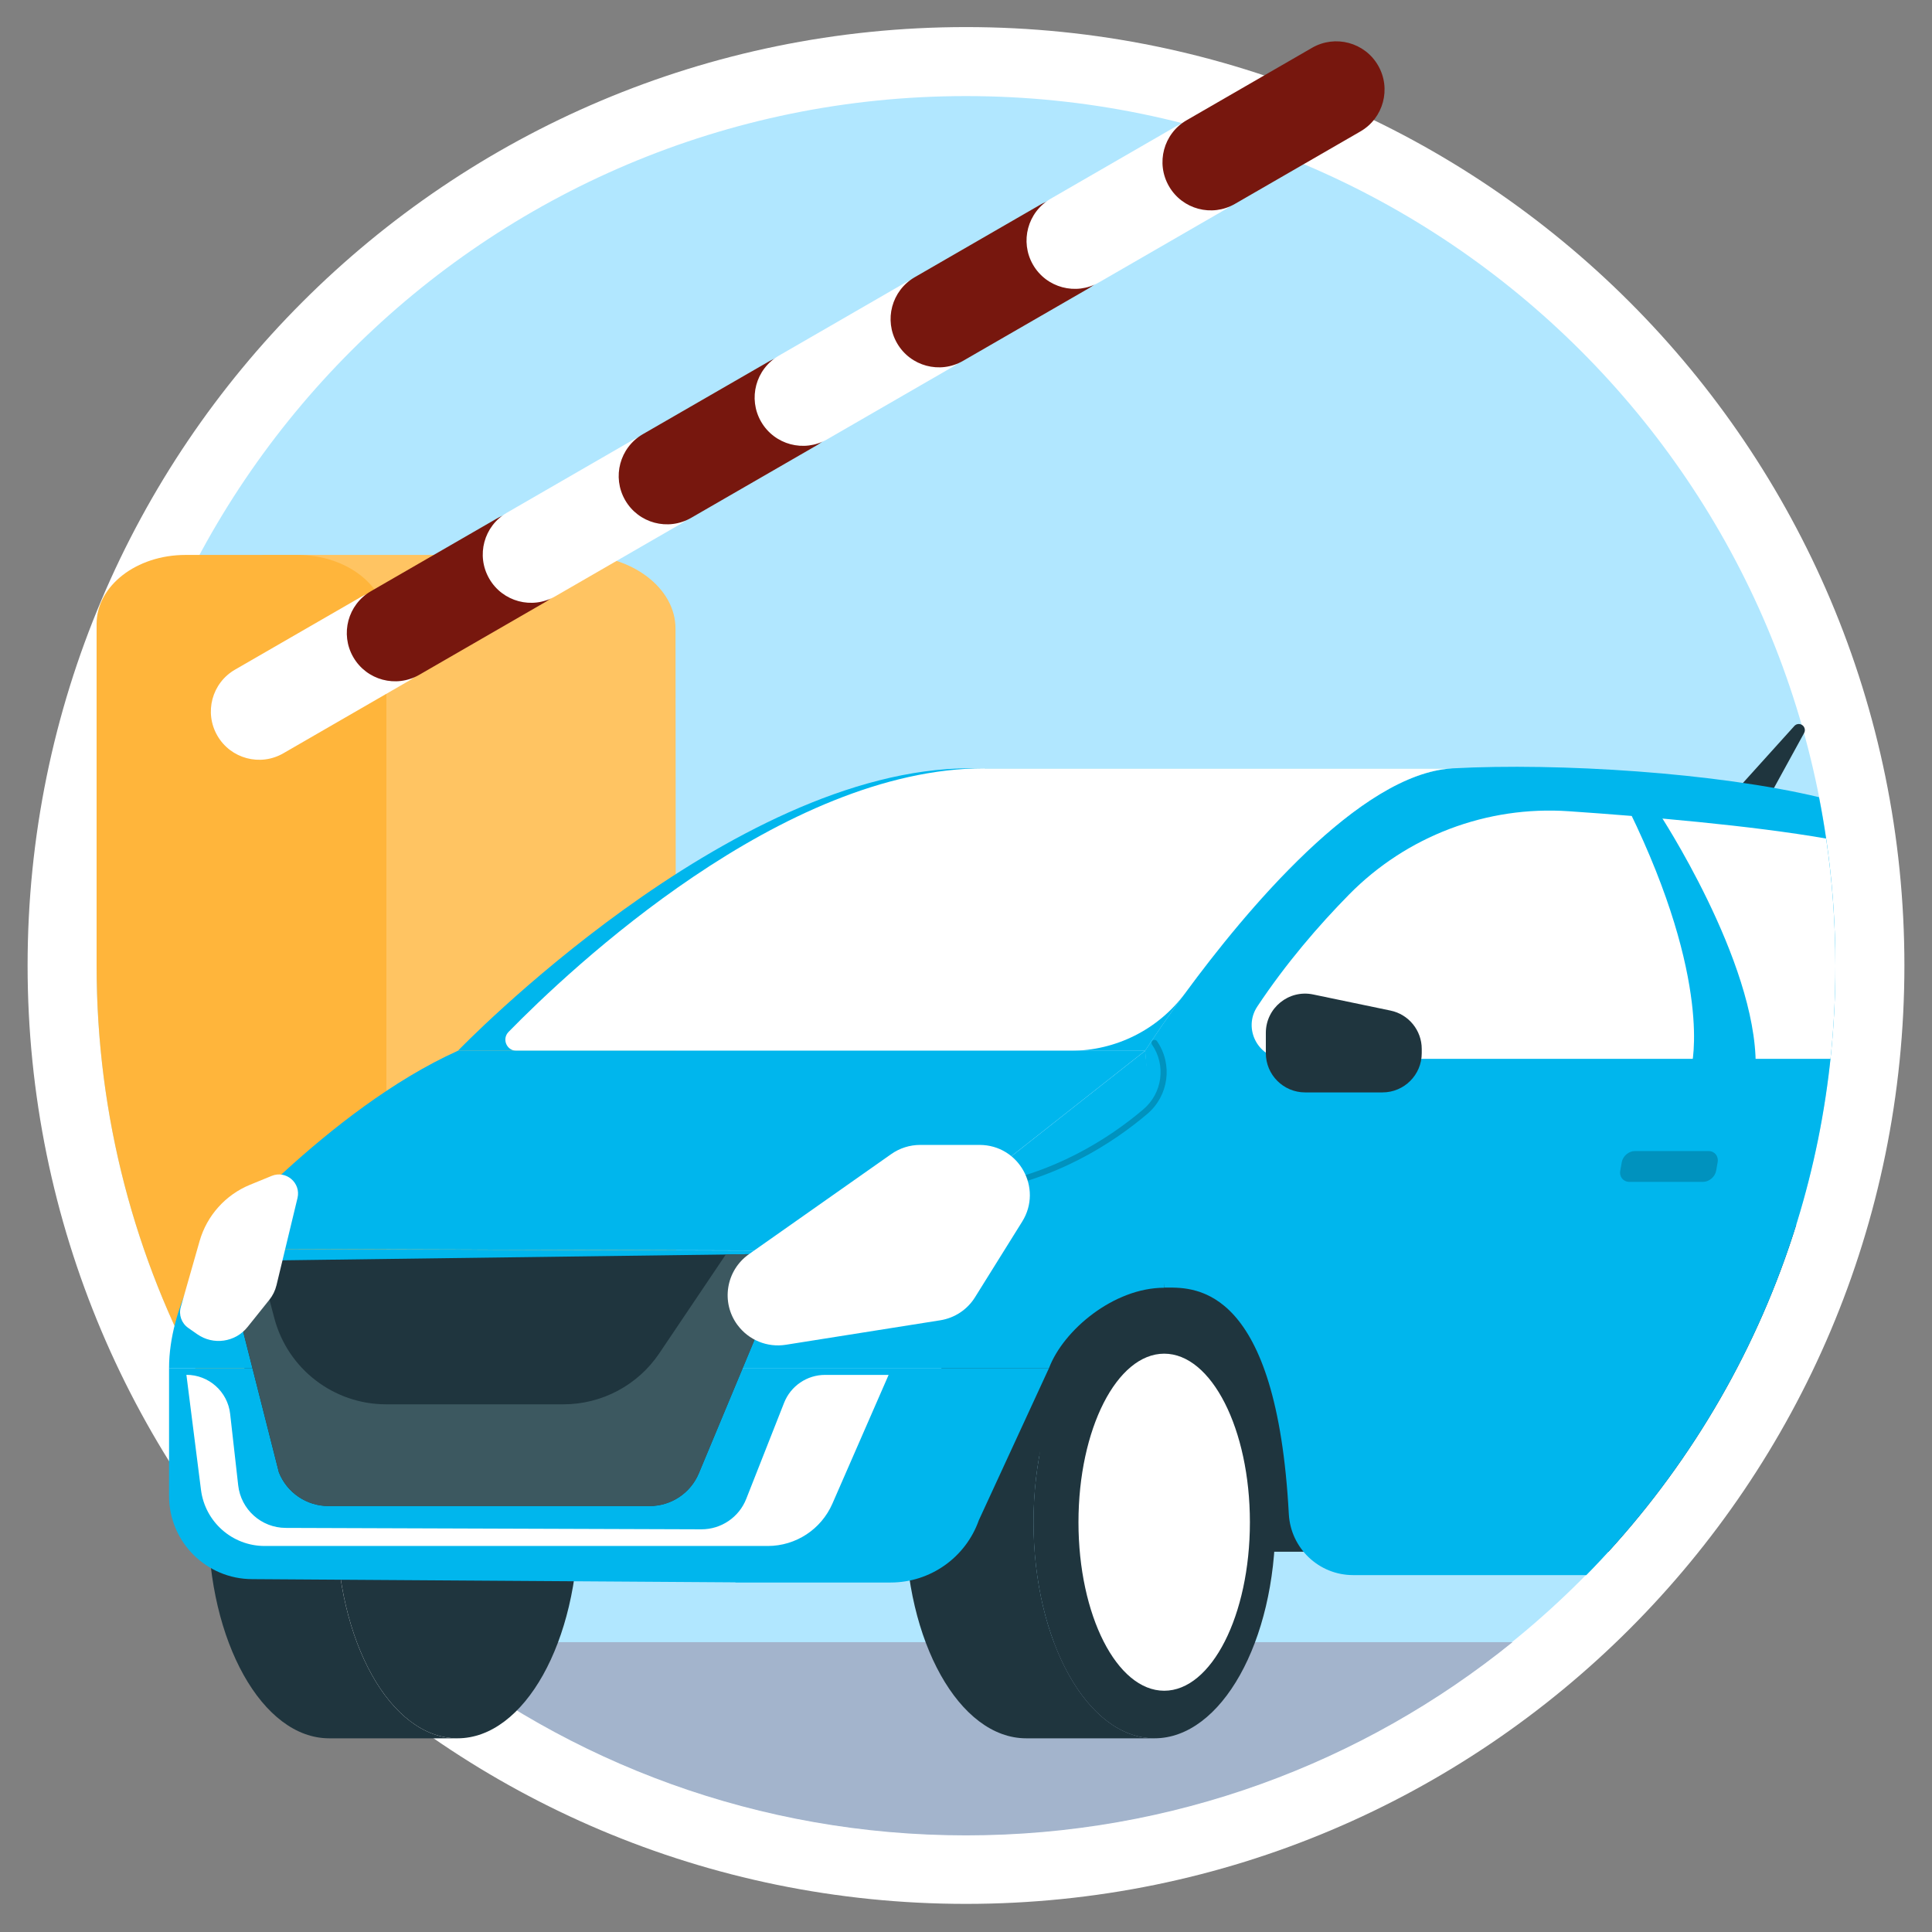
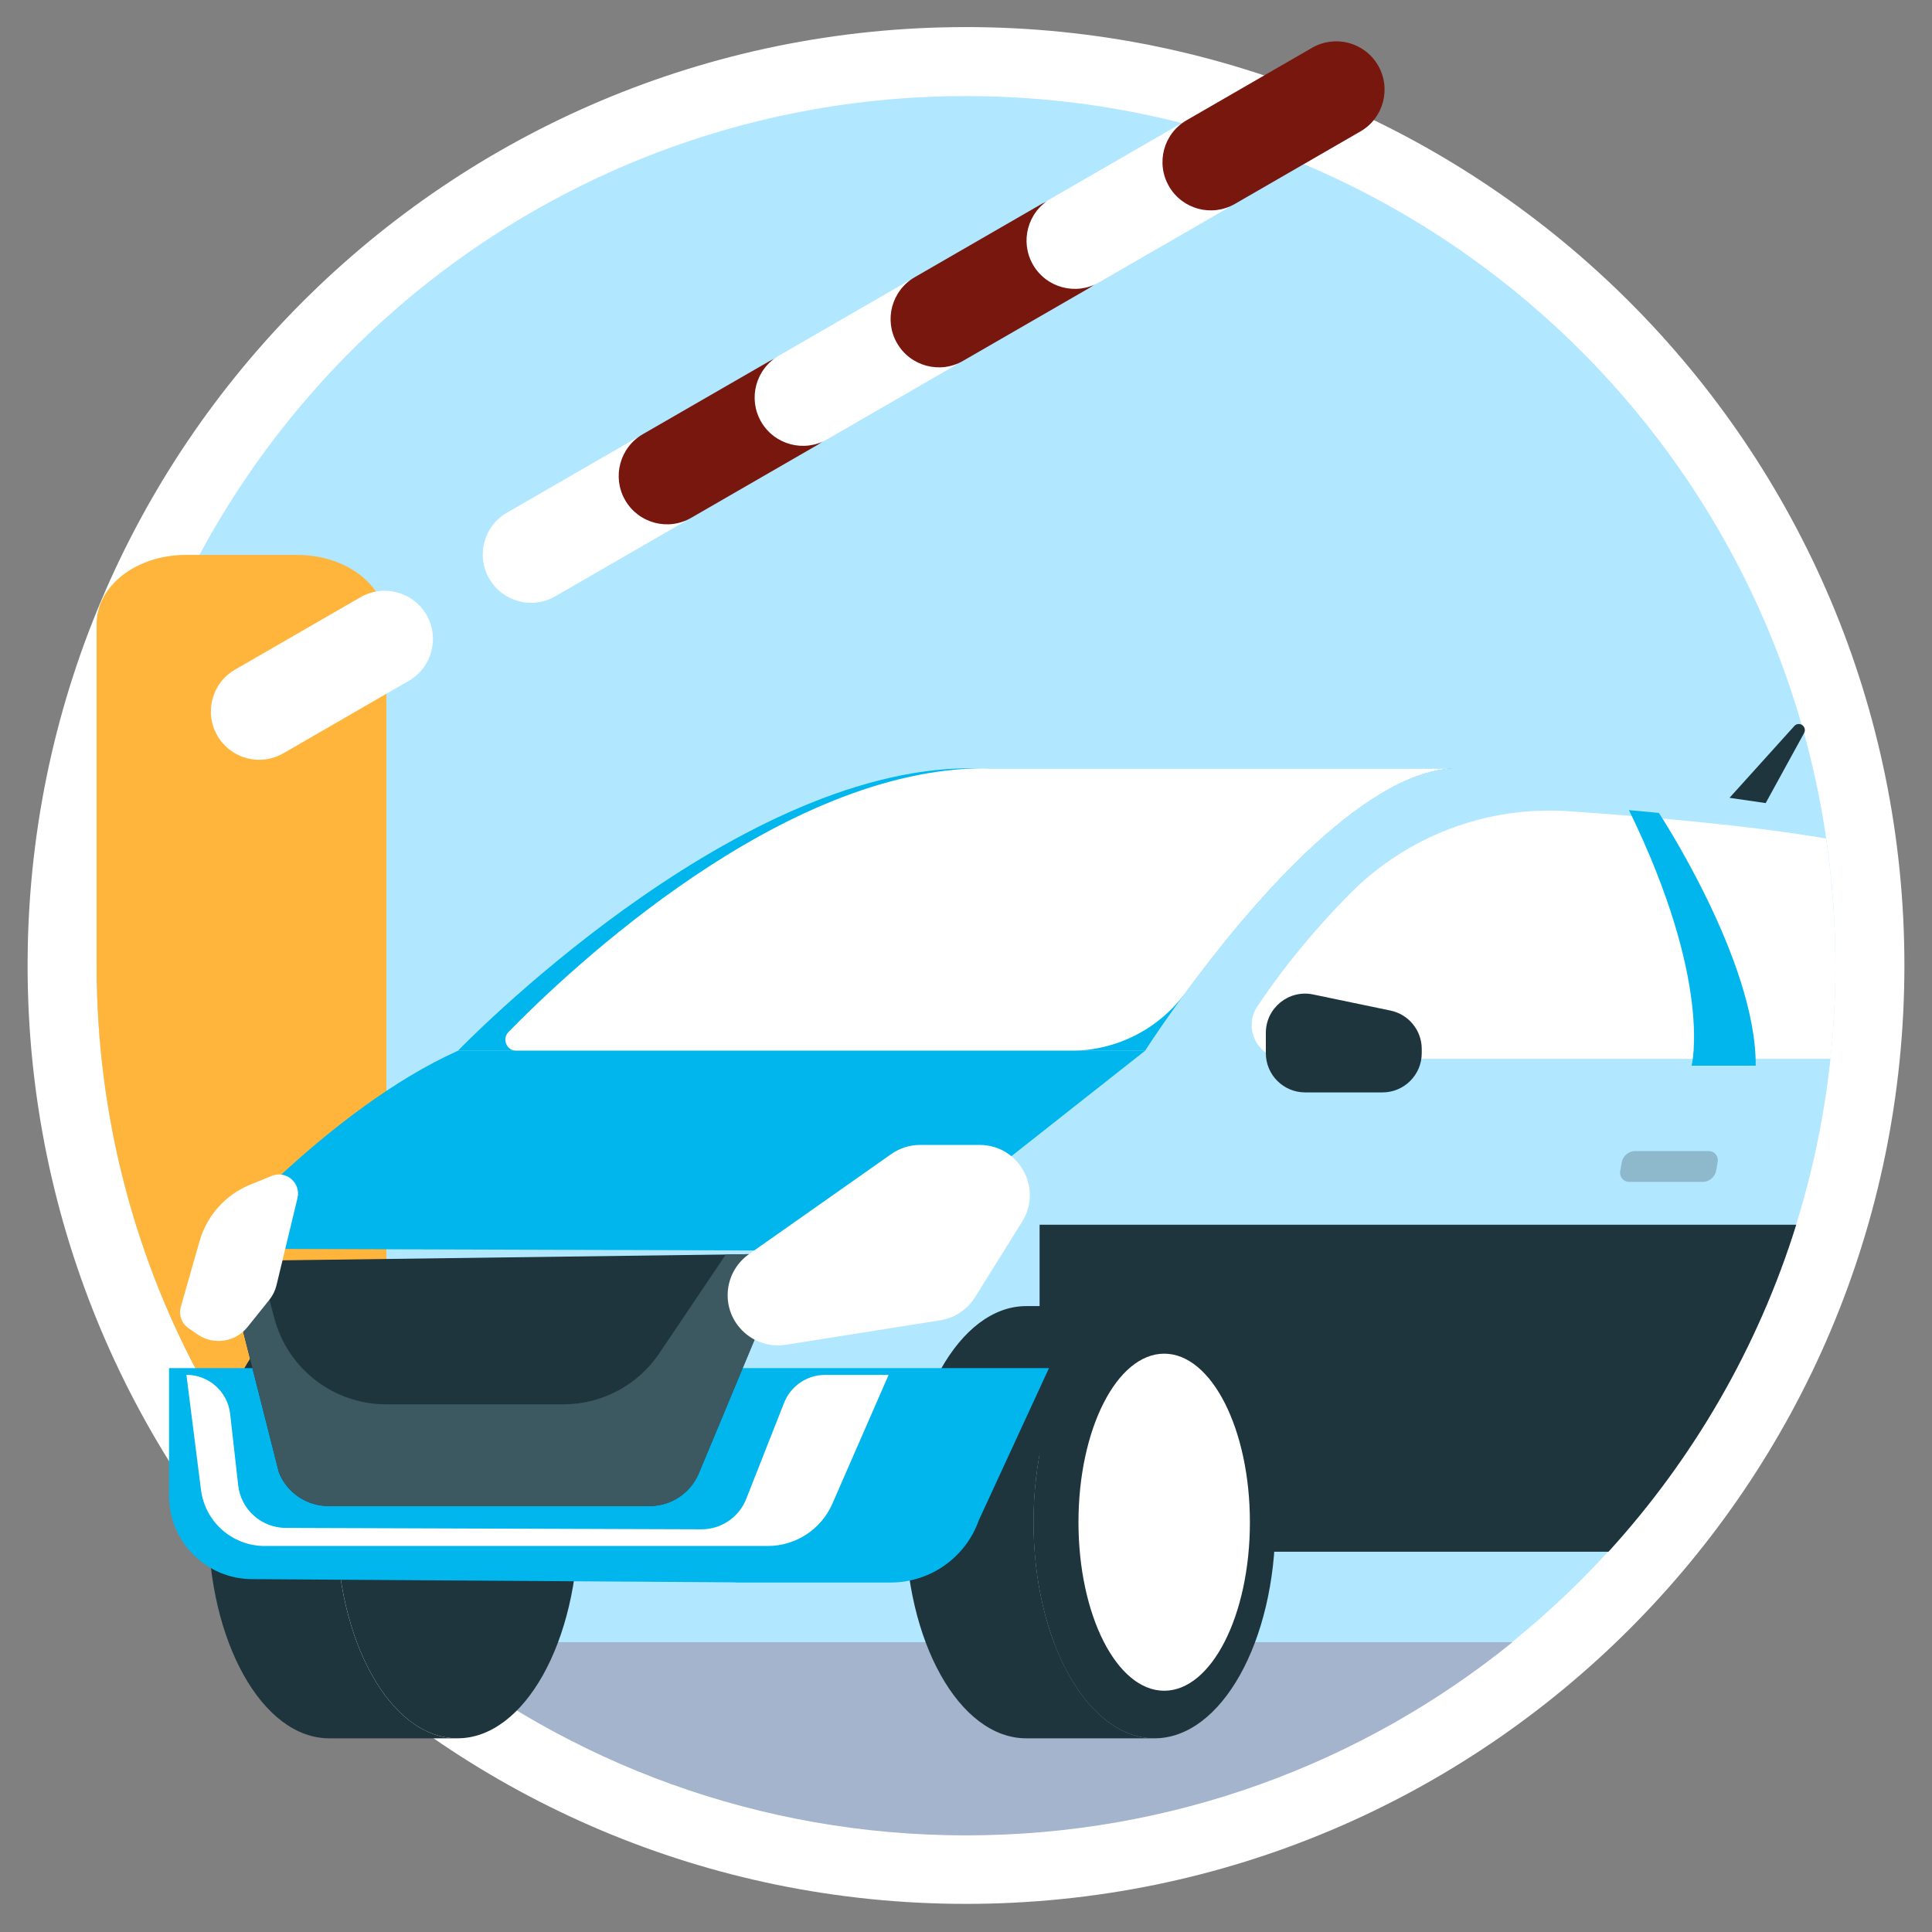
<svg xmlns="http://www.w3.org/2000/svg" width="56" height="56" viewBox="0 0 56 56" fill="none">
  <rect x="0" y="0" width="56" height="56" fill="#808080" stroke="none" />
  <g clip-path="url(#clip0_7304_108096)">
    <g clip-path="url(#clip1_7304_108096)">
      <path d="M28 54.185C42.47 54.185 54.2 42.455 54.2 27.985C54.2 13.516 42.47 1.785 28 1.785C13.53 1.785 1.8 13.516 1.8 27.985C1.8 42.455 13.53 54.185 28 54.185Z" fill="#B1E7FF" stroke="white" stroke-width="2" />
      <path d="M43.84 47.599C39.512 51.101 34.001 53.199 28 53.199C21.998 53.199 16.487 51.101 12.159 47.599H43.84Z" fill="#A3B4CC" />
-       <path fill-rule="evenodd" clip-rule="evenodd" d="M19.6 40.086H7.62L7.6 16.085H16.757C18.317 16.085 19.58 17.041 19.58 18.219L19.6 40.086Z" fill="#FFC462" />
      <path d="M5.889 40.086H11.2V18.086C11.2 16.981 10.046 16.085 8.623 16.085H5.377C3.954 16.085 2.8 16.981 2.8 18.086V27.985C2.8 32.371 3.92 36.494 5.889 40.086Z" fill="#FFB53B" />
      <path d="M52.293 21.247L51.179 23.278L50.131 23.125L52.002 21.052C52.035 21.01 52.086 20.985 52.139 20.985C52.273 20.985 52.358 21.13 52.293 21.247Z" fill="#1F353E" />
      <path d="M52.065 35.499H30.133V44.978H46.622C49.077 42.287 50.956 39.062 52.065 35.499Z" fill="#1F353E" />
      <path d="M29.958 44.122C29.958 40.662 31.526 37.858 33.464 37.858H29.746C27.811 37.858 26.24 40.662 26.24 44.122C26.24 47.582 27.809 50.386 29.746 50.386H33.464C31.528 50.386 29.958 47.582 29.958 44.122Z" fill="#1F353E" />
      <path d="M33.462 50.386C35.399 50.386 36.968 47.582 36.968 44.122C36.968 40.663 35.399 37.858 33.462 37.858C31.526 37.858 29.956 40.663 29.956 44.122C29.956 47.582 31.526 50.386 33.462 50.386Z" fill="#1F353E" />
      <path d="M33.745 49.007C35.117 49.007 36.229 46.82 36.229 44.123C36.229 41.425 35.117 39.237 33.745 39.237C32.373 39.237 31.26 41.425 31.26 44.123C31.26 46.82 32.373 49.007 33.745 49.007Z" fill="white" />
      <path d="M9.755 44.122C9.755 40.662 11.324 37.858 13.261 37.858H9.542C7.606 37.858 6.036 40.662 6.036 44.122C6.036 47.582 7.604 50.386 9.542 50.386H13.259C11.324 50.386 9.753 47.582 9.753 44.122H9.755Z" fill="#1F353E" />
      <path d="M13.26 50.386C15.196 50.386 16.766 47.582 16.766 44.122C16.766 40.663 15.196 37.858 13.26 37.858C11.324 37.858 9.754 40.663 9.754 44.122C9.754 47.582 11.324 50.386 13.26 50.386Z" fill="#1F353E" />
      <path d="M4.9 39.656V43.361C4.9 44.692 5.981 45.772 7.314 45.772L21.314 45.865L21.32 45.87H25.816C26.964 45.87 27.989 45.147 28.372 44.065L30.405 39.656H4.9Z" fill="#00B6ED" />
-       <path d="M52.725 23.107C53.037 24.69 53.2 26.326 53.2 27.999C53.2 34.876 50.446 41.108 45.981 45.655H39.22C38.227 45.655 37.41 44.876 37.357 43.883C37.004 37.295 34.669 37.315 33.82 37.322C33.793 37.322 33.768 37.322 33.745 37.322L33.191 30.457C33.191 30.457 38.285 22.475 42.103 22.271C45.199 22.105 49.77 22.399 52.725 23.107Z" fill="#00B6ED" />
      <path d="M28.111 22.269C21.154 22.269 13.274 30.456 13.274 30.456H33.191C33.191 30.456 38.285 22.474 42.103 22.269H28.111Z" fill="#00B6ED" />
      <path d="M28.538 22.269C22.678 22.269 16.533 28.078 14.74 29.911C14.541 30.115 14.686 30.457 14.97 30.457H31.037C32.346 30.457 33.579 29.838 34.354 28.784C36.081 26.431 39.411 22.416 42.103 22.271H28.538V22.269Z" fill="white" />
-       <path d="M33.191 30.46L25.833 36.262L6.036 36.199C6.036 36.199 4.9 37.849 4.9 39.657H30.405C30.823 38.55 32.287 37.326 33.745 37.326C33.745 35.268 33.191 30.46 33.191 30.46Z" fill="#00B6ED" />
-       <path opacity="0.2" d="M28.376 34.55C28.334 34.55 28.297 34.518 28.29 34.476C28.282 34.428 28.316 34.384 28.364 34.377C30.532 34.049 32.157 32.989 33.138 32.157C33.694 31.686 33.803 30.878 33.392 30.278C33.366 30.238 33.375 30.185 33.415 30.157C33.456 30.13 33.509 30.139 33.537 30.18C33.999 30.853 33.877 31.76 33.253 32.289C32.254 33.135 30.601 34.213 28.392 34.548C28.387 34.548 28.383 34.548 28.378 34.548L28.376 34.55Z" fill="black" />
      <path d="M6.036 36.196C6.036 36.196 9.514 32.147 13.274 30.456H33.191L25.833 36.258L6.036 36.195V36.196Z" fill="#00B6ED" />
      <path d="M52.931 24.306C50.767 23.929 47.764 23.671 45.469 23.514C43.094 23.351 40.769 24.235 39.101 25.931C38.222 26.825 37.277 27.921 36.446 29.171C36.013 29.82 36.476 30.691 37.257 30.691H53.058C53.152 29.807 53.2 28.909 53.2 27.999C53.2 26.745 53.108 25.512 52.931 24.306Z" fill="white" />
      <path d="M36.691 30.527V29.938C36.691 29.217 37.355 28.677 38.062 28.825L40.305 29.292C40.833 29.402 41.21 29.867 41.21 30.405V30.527C41.21 31.155 40.7 31.664 40.072 31.664H37.83C37.201 31.664 36.691 31.155 36.691 30.527Z" fill="#1F353E" />
      <path d="M48.084 23.563C48.084 23.563 47.769 23.532 47.216 23.482C49.653 28.473 49.032 30.889 49.032 30.889H50.89C50.909 27.85 48.083 23.563 48.083 23.563H48.084Z" fill="#00B6ED" />
      <path opacity="0.2" d="M49.363 34.257H47.23C47.052 34.257 46.932 34.112 46.964 33.934L47.008 33.687C47.039 33.509 47.211 33.364 47.387 33.364H49.52C49.699 33.364 49.818 33.509 49.787 33.687L49.743 33.934C49.711 34.112 49.54 34.257 49.363 34.257Z" fill="black" />
      <path d="M8.187 36.531L7.042 38.573L8.083 42.675C8.316 43.264 8.886 43.652 9.519 43.652H18.83C19.453 43.652 20.016 43.278 20.256 42.701L21.867 38.837L21.71 36.353L8.187 36.531Z" fill="#1F353E" />
      <path d="M21.712 36.353L21.039 36.361L19.111 39.225C18.488 40.151 17.445 40.705 16.33 40.705H11.194C9.671 40.705 8.339 39.679 7.951 38.206L7.81 37.672L7.044 38.575L8.085 42.677C8.318 43.266 8.888 43.654 9.521 43.654H18.832C19.455 43.654 20.018 43.28 20.258 42.703L21.869 38.839L21.712 36.354V36.353Z" fill="#3C5860" />
      <path d="M21.379 38.408C21.702 38.844 22.24 39.064 22.777 38.979L27.255 38.269C27.671 38.203 28.038 37.96 28.261 37.602L29.628 35.41C30.233 34.442 29.536 33.186 28.393 33.186H26.673C26.373 33.186 26.08 33.278 25.834 33.451L21.709 36.353C21.041 36.824 20.89 37.752 21.378 38.408H21.379Z" fill="white" />
      <path d="M5.785 35.975C5.997 35.234 6.537 34.631 7.25 34.34L7.875 34.084C8.293 33.913 8.729 34.287 8.623 34.726L8.014 37.254C7.977 37.407 7.906 37.552 7.808 37.675L7.176 38.463C6.821 38.908 6.182 38.999 5.717 38.673L5.456 38.49C5.261 38.354 5.175 38.111 5.24 37.885" fill="white" />
      <path d="M6.904 43.051L6.671 40.982C6.599 40.337 6.052 39.85 5.403 39.85L5.826 43.187C5.945 44.114 6.735 44.811 7.67 44.811H22.255C23.067 44.811 23.802 44.329 24.127 43.585L25.757 39.852H23.915C23.391 39.852 22.92 40.173 22.728 40.659L21.63 43.446C21.42 43.98 20.903 44.329 20.33 44.328L8.282 44.287C7.575 44.285 6.982 43.753 6.904 43.051Z" fill="white" />
      <path d="M6.3 21.323C5.913 20.653 6.142 19.797 6.812 19.41L10.449 17.311C11.119 16.924 11.975 17.153 12.362 17.823C12.748 18.492 12.519 19.349 11.849 19.735L8.212 21.835C7.542 22.222 6.686 21.992 6.3 21.323Z" fill="white" />
-       <path d="M10.24 19.048C9.853 18.378 10.083 17.522 10.752 17.136L14.39 15.036C15.059 14.649 15.916 14.878 16.302 15.548C16.689 16.218 16.459 17.074 15.79 17.46L12.152 19.56C11.483 19.947 10.627 19.718 10.24 19.048Z" fill="#77170E" />
      <path d="M14.181 16.773C13.794 16.103 14.023 15.247 14.693 14.861L18.33 12.761C19 12.374 19.856 12.603 20.243 13.273C20.629 13.943 20.4 14.799 19.73 15.185L16.093 17.285C15.423 17.672 14.567 17.442 14.181 16.773Z" fill="white" />
      <path d="M18.121 14.498C17.734 13.828 17.964 12.972 18.633 12.585L22.271 10.486C22.94 10.099 23.797 10.328 24.183 10.998C24.57 11.668 24.34 12.524 23.671 12.91L20.033 15.01C19.364 15.397 18.508 15.168 18.121 14.498Z" fill="#77170E" />
      <path d="M22.061 12.223C21.675 11.553 21.904 10.697 22.574 10.31L26.211 8.21C26.881 7.824 27.737 8.053 28.123 8.723C28.51 9.393 28.281 10.249 27.611 10.635L23.974 12.735C23.304 13.122 22.448 12.893 22.061 12.223Z" fill="white" />
      <path d="M26.002 9.948C25.615 9.278 25.845 8.422 26.514 8.035L30.151 5.935C30.821 5.549 31.677 5.778 32.064 6.448C32.45 7.118 32.221 7.974 31.552 8.36L27.914 10.46C27.245 10.847 26.388 10.617 26.002 9.948Z" fill="#77170E" />
      <path d="M29.942 7.673C29.556 7.003 29.785 6.147 30.455 5.76L34.092 3.66C34.761 3.274 35.618 3.503 36.004 4.173C36.391 4.843 36.161 5.699 35.492 6.085L31.855 8.185C31.185 8.572 30.329 8.343 29.942 7.673Z" fill="white" />
      <path d="M33.883 5.398C33.496 4.728 33.725 3.872 34.395 3.485L38.032 1.385C38.702 0.999 39.558 1.228 39.945 1.898C40.331 2.568 40.102 3.424 39.432 3.81L35.795 5.91C35.125 6.297 34.269 6.068 33.883 5.398Z" fill="#77170E" />
    </g>
  </g>
  <defs>
    <clipPath id="clip0_7304_108096">
      <rect width="56" height="56" fill="white" />
    </clipPath>
    <clipPath id="clip1_7304_108096">
      <rect width="56" height="56" fill="white" transform="translate(0 -0.015)" />
    </clipPath>
  </defs>
</svg>